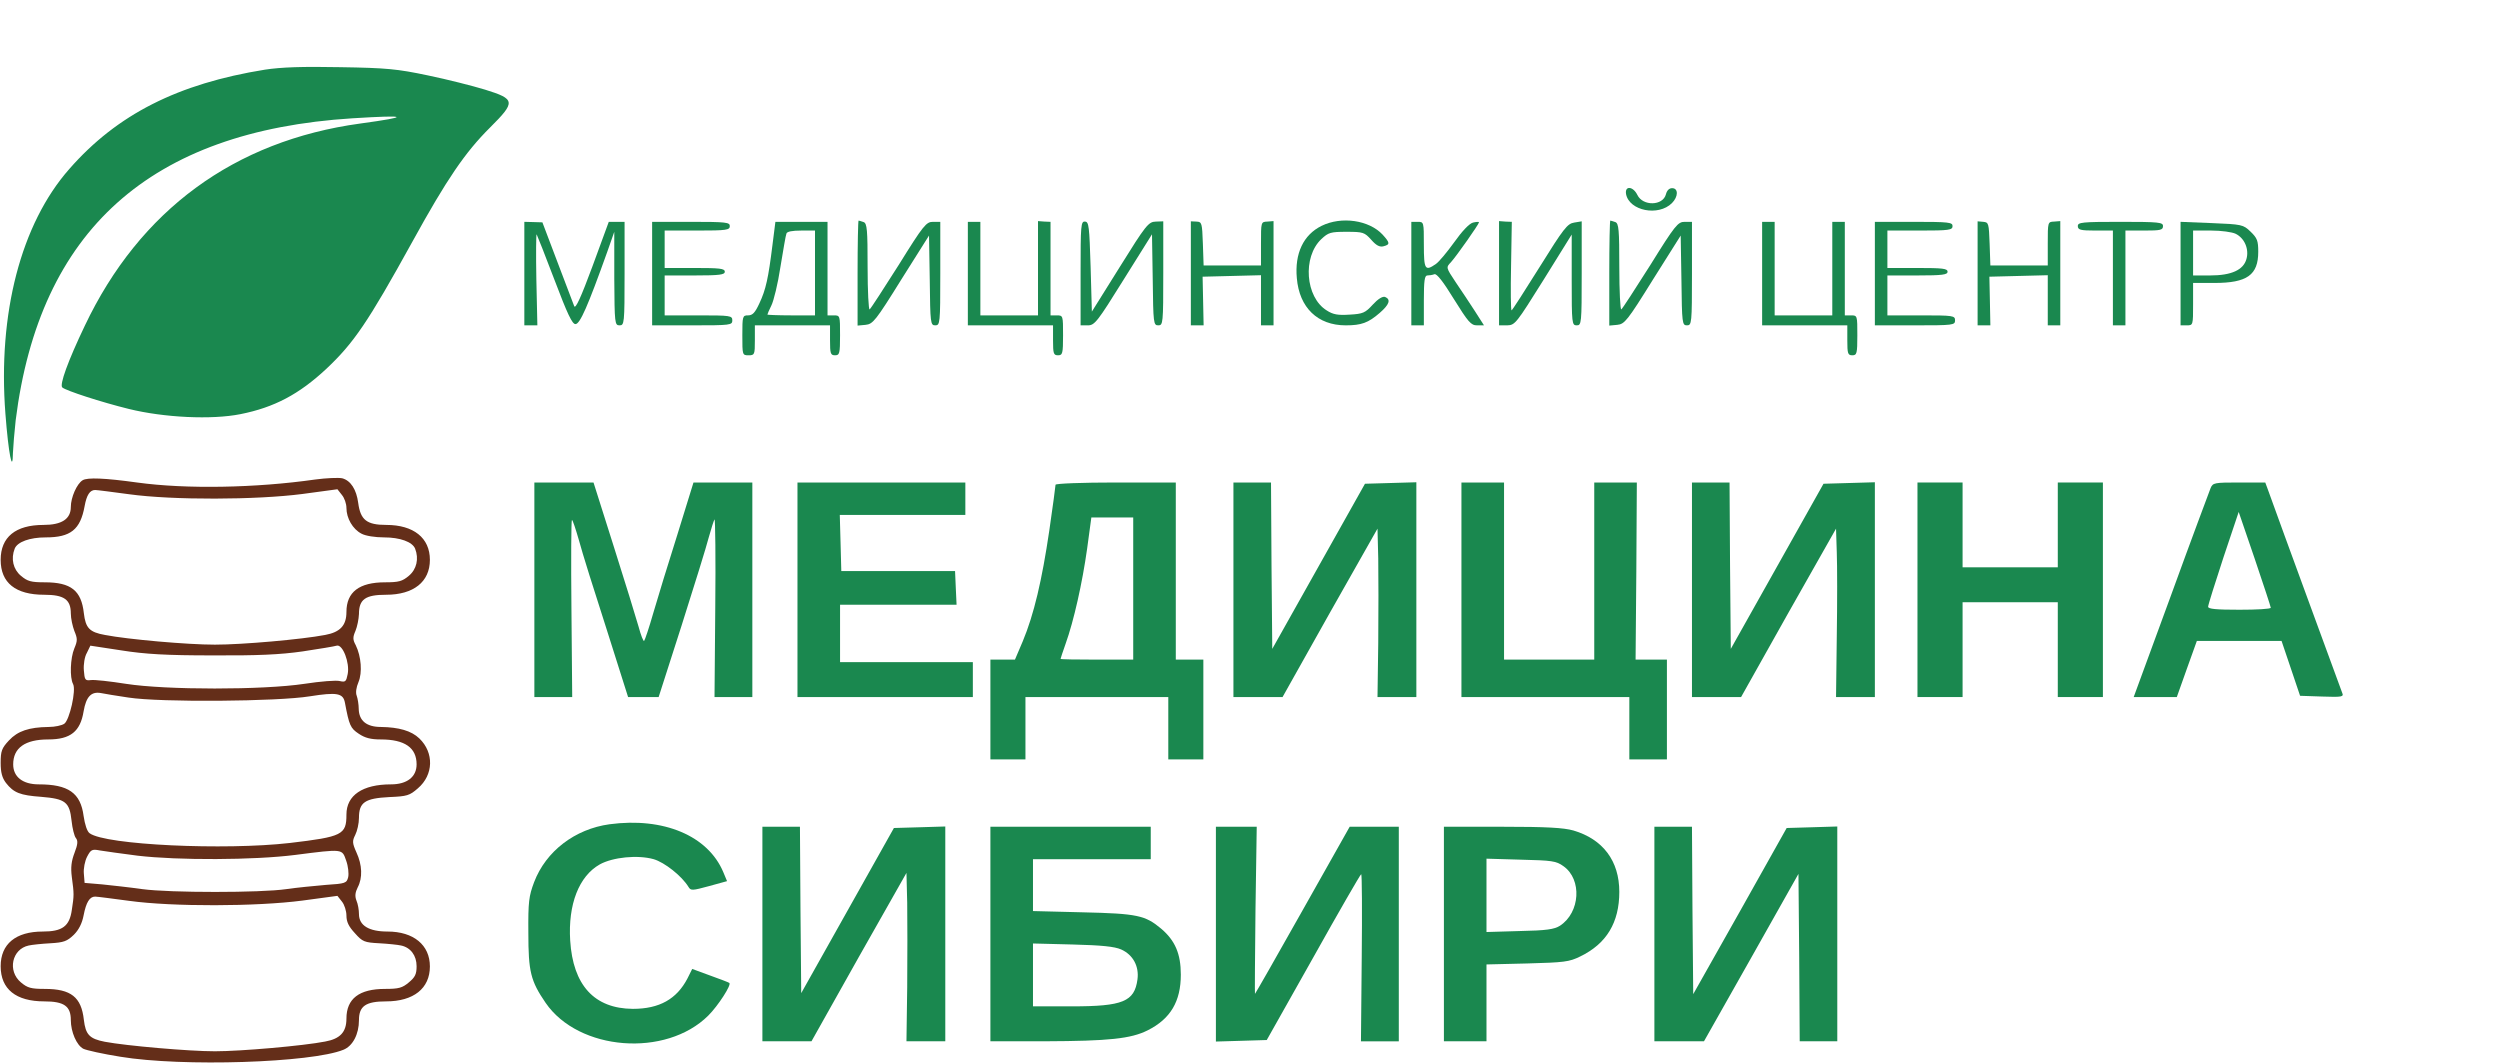
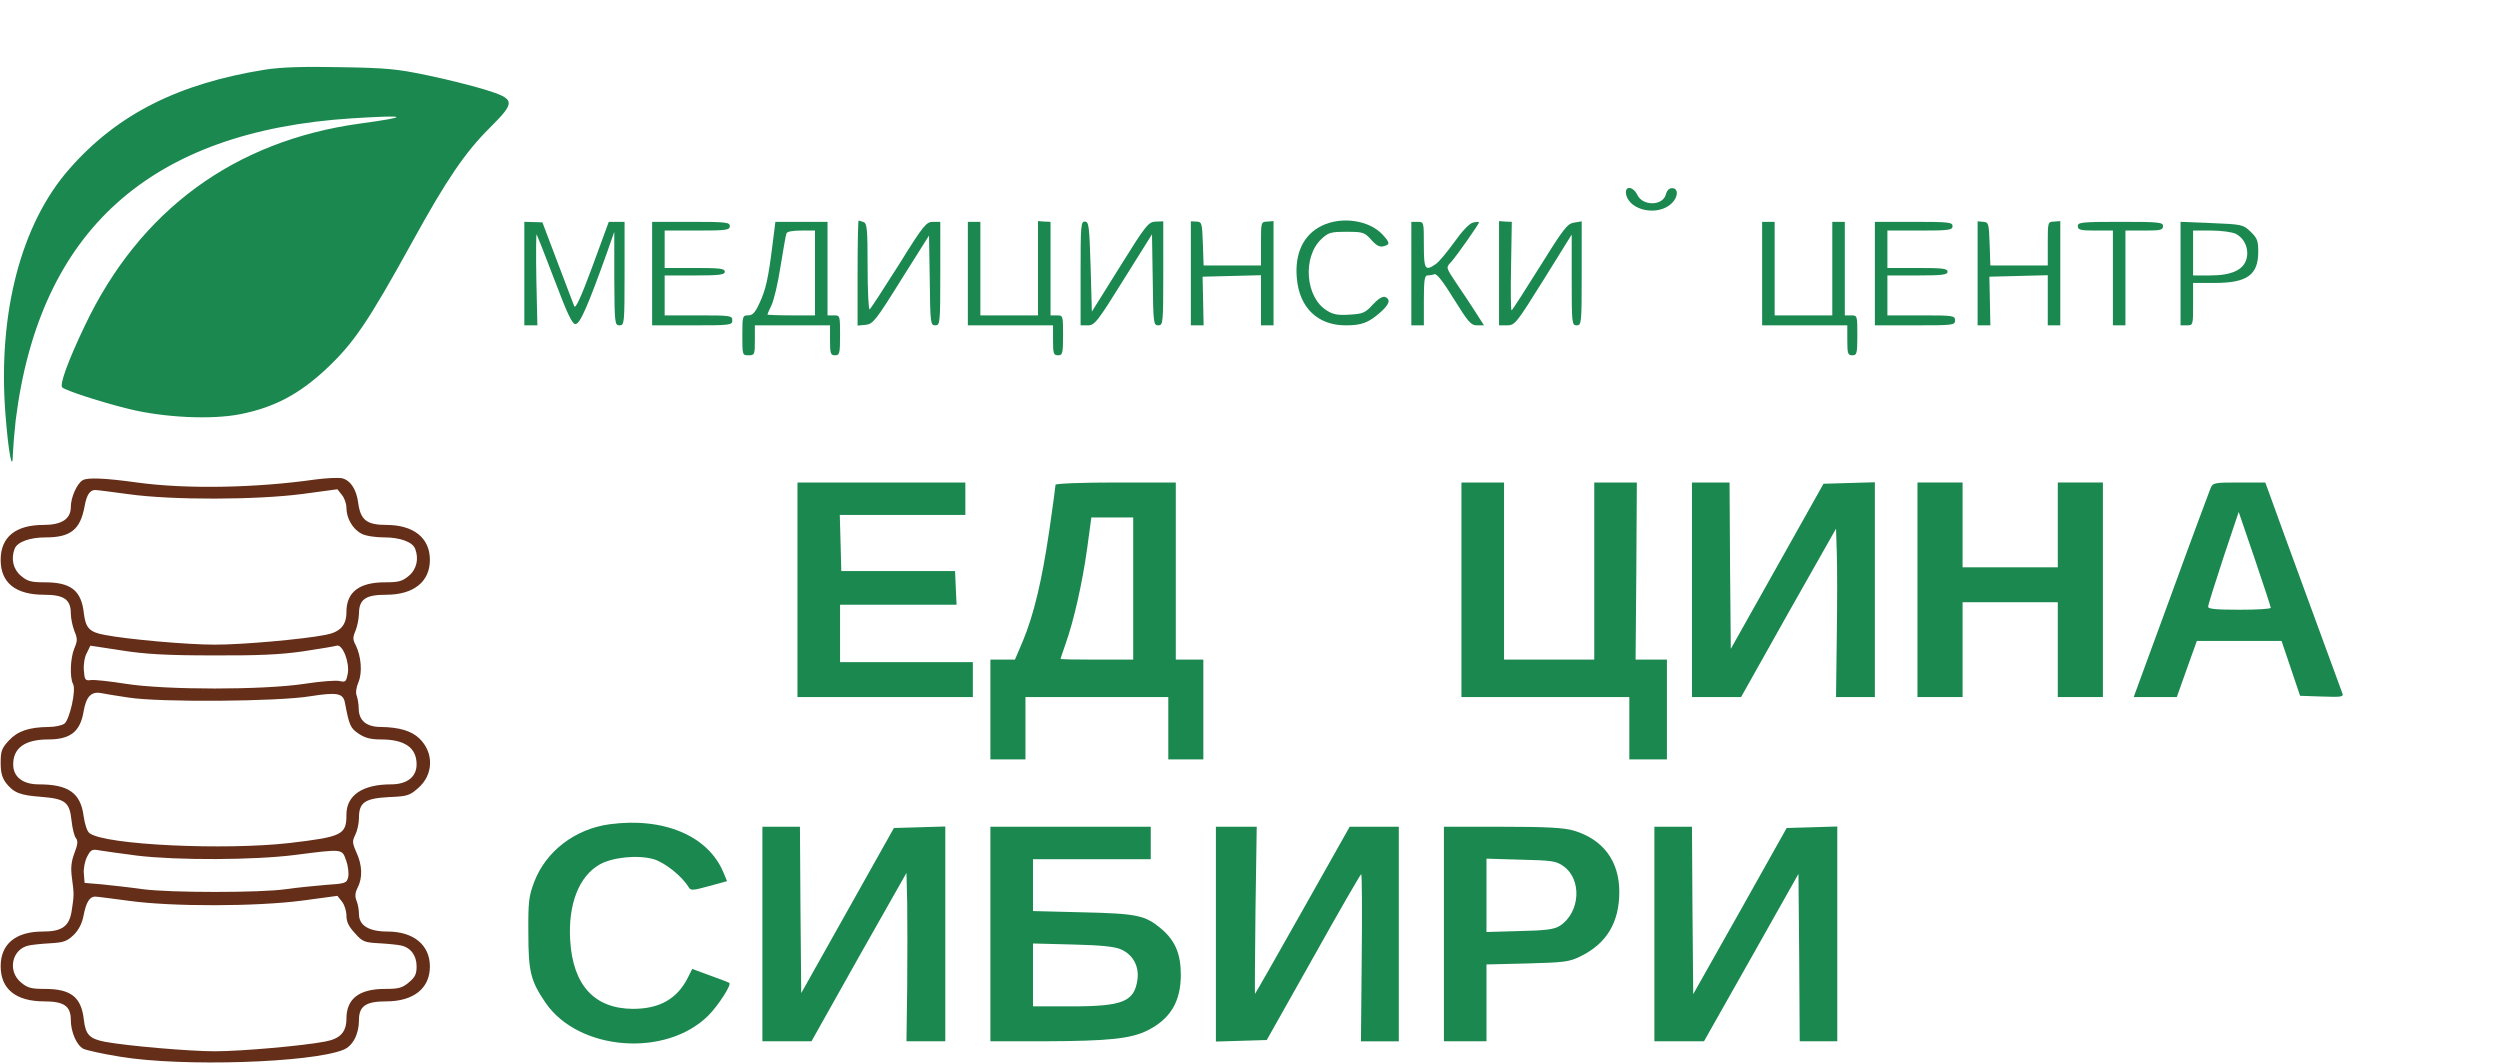
<svg xmlns="http://www.w3.org/2000/svg" viewBox="0 0 94 40" fill="none">
  <path d="M9.964 2.619C6.695 3.145 4.406 4.298 2.607 6.353C0.788 8.416 -0.088 11.793 0.204 15.563C0.317 17.045 0.477 17.861 0.487 17.017C0.496 16.782 0.543 16.229 0.59 15.798C1.485 8.66 5.65 4.927 13.252 4.448C15.363 4.317 15.457 4.383 13.544 4.645C8.815 5.293 5.254 7.9 3.191 12.243C2.55 13.584 2.23 14.475 2.343 14.569C2.484 14.691 3.812 15.122 4.839 15.375C6.168 15.704 7.967 15.788 9.041 15.572C10.313 15.319 11.246 14.822 12.263 13.875C13.3 12.899 13.827 12.13 15.504 9.091C16.804 6.728 17.492 5.724 18.425 4.796C19.395 3.829 19.386 3.726 18.236 3.37C17.775 3.229 16.814 2.985 16.088 2.835C14.929 2.591 14.534 2.554 12.791 2.526C11.368 2.498 10.577 2.526 9.964 2.619Z" fill="#1A884F" />
  <path d="M61.14 7.3C61.263 7.928 62.355 8.144 62.864 7.638C63.109 7.394 63.109 7.075 62.873 7.075C62.761 7.075 62.676 7.159 62.638 7.309C62.525 7.741 61.771 7.76 61.564 7.328C61.404 7 61.084 6.972 61.14 7.3Z" fill="#1A884F" />
  <path d="M19.715 10.282V12.233H19.96H20.205L20.167 10.508C20.149 9.56 20.158 8.791 20.177 8.81C20.196 8.838 20.497 9.598 20.846 10.517C21.336 11.811 21.515 12.186 21.637 12.186C21.807 12.186 22.099 11.521 22.834 9.466L23.097 8.716V10.47C23.107 12.168 23.116 12.233 23.295 12.233C23.474 12.233 23.484 12.168 23.484 10.282V8.341H23.192H22.89L22.278 10.01C21.844 11.183 21.637 11.633 21.59 11.511C21.552 11.417 21.27 10.667 20.959 9.851L20.394 8.36L20.054 8.35L19.715 8.341V10.282Z" fill="#1A884F" />
  <path d="M24.52 10.282V12.233H26.027C27.469 12.233 27.535 12.224 27.535 12.046C27.535 11.868 27.469 11.858 26.263 11.858H24.991V11.108V10.357H26.122C27.064 10.357 27.252 10.329 27.252 10.217C27.252 10.095 27.064 10.076 26.122 10.076H24.991V9.373V8.669H26.216C27.318 8.669 27.441 8.65 27.441 8.5C27.441 8.36 27.309 8.341 25.98 8.341H24.52V10.282Z" fill="#1A884F" />
  <path d="M29.042 9.232C28.892 10.442 28.797 10.892 28.552 11.408C28.392 11.755 28.298 11.858 28.128 11.858C27.921 11.858 27.912 11.886 27.912 12.608C27.912 13.349 27.912 13.359 28.147 13.359C28.373 13.359 28.383 13.331 28.383 12.796V12.233H29.796H31.209V12.796C31.209 13.293 31.228 13.359 31.398 13.359C31.567 13.359 31.586 13.293 31.586 12.608C31.586 11.867 31.586 11.858 31.351 11.858H31.115V10.095V8.341H30.135H29.155L29.042 9.232ZM30.644 10.264V11.858H29.749C29.259 11.858 28.854 11.839 28.854 11.83C28.854 11.811 28.92 11.652 29.005 11.483C29.09 11.314 29.25 10.667 29.344 10.038C29.448 9.419 29.541 8.847 29.57 8.782C29.589 8.707 29.787 8.669 30.126 8.669H30.644V10.264Z" fill="#1A884F" />
  <path d="M32.245 10.273V12.242L32.547 12.214C32.82 12.186 32.924 12.064 33.885 10.517L34.931 8.857L34.959 10.545C34.977 12.158 34.987 12.233 35.166 12.233C35.345 12.233 35.355 12.167 35.355 10.282V8.341H35.081C34.827 8.341 34.723 8.463 33.791 9.963C33.225 10.854 32.735 11.614 32.698 11.633C32.66 11.661 32.622 10.948 32.622 10.048C32.622 8.641 32.603 8.397 32.471 8.35C32.387 8.322 32.302 8.294 32.283 8.294C32.264 8.294 32.245 9.185 32.245 10.273Z" fill="#1A884F" />
  <path d="M36.391 10.282V12.233H37.992H39.594V12.796C39.594 13.293 39.613 13.359 39.782 13.359C39.952 13.359 39.971 13.293 39.971 12.608C39.971 11.867 39.971 11.858 39.735 11.858H39.5V10.095V8.341L39.264 8.331L39.029 8.313V10.085V11.858H37.945H36.862V10.095V8.341H36.626H36.391V10.282Z" fill="#1A884F" />
  <path d="M40.63 10.273V12.233H40.904C41.158 12.233 41.261 12.102 42.241 10.526L43.315 8.81L43.343 10.526C43.362 12.158 43.372 12.233 43.551 12.233C43.73 12.233 43.739 12.168 43.739 10.273V8.322L43.456 8.332C43.184 8.341 43.089 8.453 42.109 10.029L41.054 11.717L41.007 10.029C40.96 8.51 40.941 8.341 40.8 8.332C40.64 8.313 40.63 8.463 40.63 10.273Z" fill="#1A884F" />
  <path d="M44.776 10.273V12.233H45.02H45.256L45.237 11.314L45.218 10.404L46.321 10.376L47.413 10.348V11.295V12.233H47.649H47.885V10.273V8.313L47.649 8.332C47.413 8.341 47.413 8.35 47.413 9.157V9.982H46.33H45.256L45.228 9.157C45.2 8.388 45.19 8.341 44.992 8.332L44.776 8.322V10.273Z" fill="#1A884F" />
  <path d="M49.694 8.491C49.006 8.829 48.676 9.532 48.761 10.461C48.855 11.567 49.543 12.233 50.598 12.233C51.191 12.233 51.446 12.14 51.879 11.764C52.246 11.445 52.303 11.258 52.077 11.164C51.983 11.136 51.813 11.239 51.615 11.455C51.333 11.764 51.248 11.802 50.748 11.83C50.306 11.858 50.127 11.83 49.882 11.671C49.081 11.173 48.968 9.663 49.684 8.988C49.948 8.744 50.023 8.716 50.626 8.716C51.257 8.716 51.304 8.735 51.559 9.016C51.747 9.232 51.879 9.298 52.02 9.26C52.275 9.194 52.265 9.129 51.983 8.819C51.474 8.275 50.438 8.125 49.694 8.491Z" fill="#1A884F" />
  <path d="M53.066 10.282V12.233H53.302H53.537V11.295C53.537 10.545 53.566 10.357 53.669 10.357C53.745 10.357 53.858 10.339 53.933 10.311C54.018 10.273 54.272 10.601 54.668 11.248C55.205 12.111 55.309 12.233 55.535 12.233H55.798L55.45 11.689C55.261 11.399 54.941 10.911 54.734 10.611C54.366 10.057 54.366 10.057 54.555 9.86C54.781 9.607 55.61 8.425 55.61 8.36C55.61 8.332 55.506 8.341 55.384 8.369C55.242 8.407 54.969 8.697 54.677 9.11C54.413 9.476 54.102 9.851 53.989 9.926C53.584 10.207 53.537 10.142 53.537 9.204C53.537 8.341 53.537 8.341 53.302 8.341H53.066V10.282Z" fill="#1A884F" />
  <path d="M56.364 10.273V12.233H56.675C56.967 12.224 57.014 12.158 58.041 10.517L59.096 8.819V10.526C59.096 12.168 59.105 12.233 59.284 12.233C59.463 12.233 59.472 12.168 59.472 10.282V8.322L59.19 8.369C58.935 8.407 58.794 8.585 57.89 10.039C57.334 10.93 56.863 11.661 56.835 11.671C56.806 11.671 56.797 10.92 56.816 10.01L56.844 8.341L56.608 8.332L56.364 8.313V10.273Z" fill="#1A884F" />
-   <path d="M60.509 10.273V12.242L60.81 12.214C61.084 12.186 61.187 12.064 62.148 10.517L63.194 8.857L63.222 10.545C63.241 12.158 63.251 12.233 63.429 12.233C63.608 12.233 63.618 12.167 63.618 10.282V8.341H63.344C63.09 8.341 62.986 8.463 62.054 9.963C61.489 10.854 60.999 11.614 60.961 11.633C60.923 11.661 60.886 10.948 60.886 10.048C60.886 8.641 60.867 8.397 60.735 8.35C60.65 8.322 60.566 8.294 60.547 8.294C60.528 8.294 60.509 9.185 60.509 10.273Z" fill="#1A884F" />
  <path d="M66.256 10.282V12.233H67.857H69.459V12.796C69.459 13.293 69.478 13.359 69.647 13.359C69.817 13.359 69.836 13.293 69.836 12.608C69.836 11.867 69.836 11.858 69.6 11.858H69.365V10.095V8.341H69.129H68.894V10.095V11.858H67.81H66.727V10.095V8.341H66.491H66.256V10.282Z" fill="#1A884F" />
  <path d="M70.495 10.282V12.233H72.003C73.444 12.233 73.51 12.224 73.51 12.046C73.51 11.868 73.444 11.858 72.238 11.858H70.966V11.108V10.357H72.097C73.039 10.357 73.228 10.329 73.228 10.217C73.228 10.095 73.039 10.076 72.097 10.076H70.966V9.373V8.669H72.191C73.293 8.669 73.416 8.65 73.416 8.5C73.416 8.36 73.284 8.341 71.956 8.341H70.495V10.282Z" fill="#1A884F" />
  <path d="M74.358 10.282V12.233H74.603H74.838L74.82 11.314L74.801 10.404L75.903 10.376L76.996 10.348V11.295V12.233H77.231H77.467V10.273V8.313L77.231 8.332C76.996 8.341 76.996 8.35 76.996 9.157V9.982H75.912H74.838L74.81 9.166C74.782 8.397 74.772 8.36 74.575 8.341L74.358 8.322V10.282Z" fill="#1A884F" />
  <path d="M78.126 8.5C78.126 8.641 78.221 8.669 78.786 8.669H79.445V10.451V12.233H79.681H79.916V10.451V8.669H80.623C81.236 8.669 81.329 8.65 81.329 8.5C81.329 8.36 81.188 8.341 79.728 8.341C78.268 8.341 78.126 8.36 78.126 8.5Z" fill="#1A884F" />
  <path d="M81.989 10.282V12.233H82.225C82.46 12.233 82.46 12.224 82.46 11.436V10.639H83.261C84.495 10.639 84.91 10.339 84.91 9.466C84.91 9.054 84.872 8.951 84.618 8.707C84.344 8.444 84.297 8.435 83.157 8.388L81.989 8.341V10.282ZM84.062 8.791C84.401 8.96 84.57 9.373 84.467 9.738C84.354 10.151 83.901 10.357 83.101 10.357H82.46V9.513V8.669H83.148C83.515 8.669 83.93 8.725 84.062 8.791Z" fill="#1A884F" />
  <path d="M3.106 18.058C2.889 18.19 2.663 18.706 2.663 19.062C2.663 19.512 2.324 19.737 1.636 19.737C0.581 19.737 0.025 20.197 0.025 21.05C0.025 21.913 0.581 22.363 1.664 22.363C2.409 22.363 2.663 22.542 2.663 23.067C2.663 23.255 2.729 23.545 2.795 23.723C2.917 24.014 2.917 24.089 2.795 24.38C2.644 24.736 2.616 25.477 2.748 25.721C2.87 25.947 2.616 27.072 2.418 27.212C2.324 27.278 2.06 27.334 1.825 27.334C1.09 27.344 0.666 27.485 0.336 27.841C0.063 28.132 0.025 28.244 0.025 28.685C0.025 29.051 0.082 29.248 0.223 29.436C0.515 29.811 0.76 29.904 1.551 29.961C2.465 30.036 2.616 30.158 2.691 30.861C2.72 31.142 2.795 31.443 2.852 31.509C2.936 31.611 2.927 31.743 2.804 32.062C2.682 32.381 2.654 32.615 2.701 32.981C2.786 33.609 2.786 33.666 2.701 34.21C2.616 34.829 2.343 35.026 1.608 35.026C0.59 35.026 0.025 35.495 0.025 36.33C0.025 37.192 0.6 37.652 1.664 37.652C2.409 37.652 2.663 37.83 2.663 38.355C2.663 38.796 2.88 39.303 3.134 39.434C3.247 39.49 3.878 39.631 4.528 39.734C6.855 40.119 11.717 39.959 12.913 39.471C13.262 39.331 13.497 38.89 13.497 38.355C13.497 37.83 13.752 37.652 14.515 37.652C15.551 37.652 16.164 37.164 16.164 36.339C16.164 35.532 15.551 35.026 14.571 35.026C13.874 35.026 13.497 34.8 13.497 34.369C13.497 34.219 13.46 33.994 13.403 33.862C13.337 33.694 13.356 33.553 13.45 33.365C13.639 33.009 13.62 32.521 13.403 32.053C13.243 31.696 13.243 31.621 13.356 31.396C13.431 31.246 13.497 30.965 13.497 30.749C13.497 30.167 13.723 30.017 14.637 29.97C15.306 29.942 15.4 29.914 15.711 29.642C16.305 29.136 16.324 28.301 15.768 27.766C15.466 27.475 14.995 27.344 14.326 27.334C13.78 27.334 13.497 27.1 13.488 26.65C13.488 26.491 13.45 26.265 13.413 26.162C13.365 26.049 13.394 25.843 13.479 25.646C13.629 25.29 13.582 24.68 13.375 24.258C13.262 24.052 13.262 23.958 13.365 23.723C13.431 23.564 13.488 23.283 13.497 23.086C13.497 22.532 13.742 22.363 14.515 22.363C15.551 22.363 16.164 21.876 16.164 21.05C16.164 20.225 15.551 19.737 14.524 19.737C13.789 19.737 13.554 19.55 13.469 18.912C13.403 18.405 13.186 18.068 12.866 17.983C12.725 17.955 12.263 17.974 11.849 18.03C9.616 18.349 6.997 18.396 5.16 18.143C3.944 17.974 3.285 17.946 3.106 18.058ZM4.858 18.584C6.488 18.809 9.644 18.799 11.368 18.574L12.687 18.396L12.857 18.612C12.951 18.724 13.026 18.94 13.026 19.099C13.026 19.484 13.262 19.897 13.592 20.066C13.742 20.15 14.11 20.206 14.44 20.206C15.042 20.206 15.504 20.375 15.608 20.628C15.758 21.013 15.664 21.407 15.372 21.651C15.127 21.857 14.995 21.895 14.477 21.895C13.507 21.895 13.026 22.26 13.026 23.011C13.026 23.517 12.791 23.77 12.226 23.874C11.349 24.042 9.117 24.239 8.08 24.239C7.044 24.239 4.811 24.042 3.944 23.874C3.36 23.77 3.219 23.611 3.153 23.058C3.059 22.204 2.672 21.895 1.683 21.895C1.165 21.895 1.033 21.857 0.788 21.651C0.496 21.407 0.402 21.013 0.553 20.628C0.656 20.375 1.118 20.206 1.721 20.206C2.654 20.206 3.021 19.915 3.181 19.034C3.257 18.612 3.379 18.424 3.577 18.424C3.652 18.424 4.227 18.499 4.858 18.584ZM7.986 24.643C9.682 24.652 10.53 24.615 11.378 24.493C11.999 24.399 12.574 24.305 12.659 24.277C12.885 24.211 13.158 24.924 13.073 25.346C13.017 25.628 12.989 25.656 12.781 25.609C12.649 25.571 12.056 25.618 11.444 25.712C9.889 25.947 6.243 25.947 4.736 25.712C4.142 25.618 3.549 25.552 3.417 25.571C3.2 25.599 3.181 25.562 3.153 25.206C3.134 24.99 3.181 24.69 3.266 24.549L3.398 24.277L4.566 24.455C5.452 24.596 6.262 24.643 7.986 24.643ZM4.83 26.228C6.036 26.415 10.454 26.378 11.651 26.181C12.668 26.021 12.904 26.059 12.97 26.425C13.13 27.278 13.177 27.381 13.488 27.588C13.723 27.747 13.94 27.803 14.317 27.803C15.221 27.803 15.664 28.113 15.664 28.741C15.664 29.21 15.306 29.492 14.703 29.492C13.629 29.492 13.026 29.904 13.026 30.627C13.026 31.387 12.876 31.462 10.897 31.696C8.448 31.977 3.963 31.771 3.37 31.33C3.275 31.265 3.191 31.002 3.144 30.683C3.03 29.811 2.569 29.492 1.457 29.492C0.854 29.492 0.496 29.21 0.496 28.741C0.496 28.122 0.939 27.803 1.815 27.803C2.654 27.803 3.021 27.503 3.144 26.744C3.238 26.2 3.426 25.993 3.794 26.059C3.925 26.087 4.387 26.162 4.83 26.228ZM5.178 32.174C6.686 32.352 9.55 32.343 11.095 32.146C12.923 31.912 12.857 31.912 13.017 32.362C13.092 32.568 13.121 32.85 13.092 32.981C13.036 33.206 12.989 33.225 12.254 33.272C11.82 33.309 11.152 33.375 10.765 33.431C9.804 33.572 6.394 33.572 5.348 33.431C4.886 33.365 4.208 33.291 3.841 33.253L3.181 33.197L3.153 32.85C3.134 32.662 3.191 32.371 3.275 32.212C3.417 31.94 3.464 31.921 3.756 31.977C3.935 32.005 4.576 32.099 5.178 32.174ZM4.858 33.872C6.488 34.097 9.644 34.088 11.368 33.862L12.687 33.684L12.857 33.9C12.951 34.013 13.026 34.257 13.026 34.425C13.026 34.66 13.111 34.838 13.347 35.091C13.629 35.41 13.705 35.438 14.261 35.467C14.59 35.485 14.958 35.523 15.08 35.551C15.438 35.626 15.664 35.926 15.664 36.33C15.664 36.63 15.608 36.742 15.372 36.939C15.127 37.145 14.995 37.183 14.477 37.183C13.507 37.183 13.026 37.549 13.026 38.299C13.026 38.806 12.791 39.059 12.226 39.162C11.415 39.322 9.06 39.528 8.08 39.528C7.1 39.528 4.745 39.322 3.944 39.171C3.36 39.059 3.219 38.899 3.153 38.346C3.059 37.492 2.672 37.183 1.683 37.183C1.165 37.183 1.033 37.145 0.788 36.939C0.27 36.508 0.449 35.682 1.08 35.551C1.203 35.523 1.561 35.485 1.891 35.467C2.399 35.438 2.522 35.392 2.776 35.148C2.965 34.96 3.087 34.716 3.144 34.416C3.238 33.928 3.37 33.712 3.577 33.712C3.652 33.712 4.227 33.788 4.858 33.872Z" fill="#642E19" />
-   <path d="M20.092 22.175V26.209H20.799H21.515L21.486 22.879C21.468 21.05 21.477 19.549 21.505 19.549C21.534 19.549 21.647 19.896 21.769 20.318C21.882 20.75 22.353 22.25 22.805 23.648L23.616 26.209H24.19H24.765L25.632 23.507C26.103 22.025 26.564 20.543 26.649 20.206C26.744 19.868 26.838 19.568 26.866 19.53C26.894 19.493 26.913 20.984 26.894 22.832L26.866 26.209H27.582H28.288V22.175V18.142H27.186H26.075L25.472 20.093C25.133 21.162 24.727 22.485 24.567 23.038C24.407 23.601 24.247 24.07 24.219 24.098C24.19 24.126 24.096 23.882 24.011 23.564C23.917 23.235 23.503 21.885 23.079 20.553L22.316 18.142H21.204H20.092V22.175Z" fill="#1A884F" />
  <path d="M29.985 22.175V26.209H33.282H36.579V25.552V24.895H34.083H31.586V23.817V22.738H33.781H35.967L35.938 22.11L35.91 21.472H33.772H31.633L31.605 20.412L31.576 19.362H33.941H36.297V18.752V18.142H33.141H29.985V22.175Z" fill="#1A884F" />
  <path d="M39.688 18.227C39.688 18.274 39.584 19.052 39.453 19.953C39.179 21.81 38.878 23.104 38.454 24.117L38.162 24.802H37.7H37.239V26.678V28.553H37.898H38.557V27.381V26.209H41.243H43.928V27.381V28.553H44.587H45.246V26.678V24.802H44.728H44.21V21.472V18.142H41.949C40.706 18.142 39.688 18.18 39.688 18.227ZM42.609 22.129V24.802H41.243C40.489 24.802 39.877 24.792 39.877 24.774C39.877 24.764 39.961 24.502 40.065 24.211C40.376 23.348 40.696 21.913 40.875 20.637L41.035 19.456H41.827H42.609V22.129Z" fill="#1A884F" />
-   <path d="M46.377 22.175V26.209H47.3H48.224L50.004 23.038L51.794 19.877L51.822 21.003C51.832 21.622 51.832 23.048 51.822 24.173L51.794 26.209H52.529H53.255V22.175V18.133L52.294 18.161L51.323 18.189L49.58 21.294L47.837 24.398L47.809 21.275L47.79 18.142H47.084H46.377V22.175Z" fill="#1A884F" />
  <path d="M54.95 22.176V26.209H58.106H61.263V27.381V28.553H61.969H62.676V26.678V24.802H62.092H61.498L61.526 21.472L61.545 18.142H60.745H59.944V21.472V24.802H58.248H56.552V21.472V18.142H55.751H54.95V22.176Z" fill="#1A884F" />
  <path d="M63.618 22.175V26.209H64.541H65.465L67.245 23.038L69.035 19.877L69.063 20.769C69.082 21.256 69.082 22.682 69.063 23.939L69.035 26.209H69.77H70.495V22.175V18.133L69.534 18.161L68.564 18.189L66.821 21.294L65.078 24.398L65.05 21.275L65.031 18.142H64.325H63.618V22.175Z" fill="#1A884F" />
  <path d="M72.097 22.175V26.209H72.945H73.793V24.426V22.644H75.583H77.373V24.426V26.209H78.221H79.069V22.175V18.142H78.221H77.373V19.737V21.331H75.583H73.793V19.737V18.142H72.945H72.097V22.175Z" fill="#1A884F" />
  <path d="M83.12 18.349C83.073 18.471 82.394 20.281 81.631 22.382L80.227 26.209H81.037H81.848L82.225 25.149L82.602 24.098H84.194H85.786L86.135 25.13L86.483 26.162L87.312 26.19C88.075 26.218 88.132 26.199 88.066 26.049C88.019 25.918 85.767 19.793 85.268 18.396L85.174 18.142H84.194C83.261 18.142 83.204 18.152 83.12 18.349ZM85.381 22.851C85.381 22.898 84.853 22.926 84.203 22.926C83.327 22.926 83.025 22.898 83.025 22.813C83.025 22.748 83.289 21.913 83.6 20.965L84.175 19.249L84.778 21.012C85.108 21.988 85.381 22.813 85.381 22.851Z" fill="#1A884F" />
  <path d="M22.919 30.992C21.618 31.171 20.526 32.005 20.083 33.168C19.885 33.694 19.857 33.909 19.866 35.072C19.866 36.535 19.951 36.883 20.516 37.708C21.76 39.518 25.038 39.771 26.631 38.186C26.998 37.821 27.516 37.023 27.422 36.958C27.403 36.939 27.083 36.817 26.715 36.685L26.027 36.432L25.849 36.789C25.444 37.567 24.793 37.933 23.795 37.933C22.344 37.923 21.543 37.042 21.439 35.363C21.355 34.003 21.769 32.943 22.551 32.502C23.041 32.23 23.974 32.136 24.577 32.305C24.991 32.427 25.632 32.934 25.886 33.346C25.971 33.496 26.037 33.487 26.659 33.318L27.337 33.131L27.196 32.793C26.621 31.424 24.953 30.72 22.919 30.992Z" fill="#1A884F" />
  <path d="M28.666 35.119V39.152H29.589H30.512L32.292 35.982L34.083 32.821L34.111 33.947C34.12 34.566 34.12 35.991 34.111 37.117L34.083 39.152H34.818H35.543V35.119V31.076L34.582 31.105L33.611 31.133L31.869 34.237L30.126 37.342L30.098 34.218L30.078 31.086H29.372H28.666V35.119Z" fill="#1A884F" />
  <path d="M37.239 35.119V39.152H39.292C41.685 39.143 42.524 39.058 43.155 38.739C44.013 38.308 44.399 37.651 44.399 36.648C44.399 35.86 44.182 35.363 43.664 34.922C43.061 34.416 42.769 34.35 40.706 34.303L38.84 34.256V33.281V32.305H41.054H43.268V31.695V31.086H40.254H37.239V35.119ZM42.157 35.7C42.599 35.898 42.835 36.329 42.769 36.826C42.656 37.661 42.222 37.839 40.3 37.839H38.84V36.657V35.475L40.329 35.513C41.412 35.541 41.902 35.588 42.157 35.7Z" fill="#1A884F" />
  <path d="M45.718 35.119V39.162L46.678 39.134L47.63 39.105L49.383 35.992C50.343 34.275 51.154 32.868 51.182 32.868C51.21 32.868 51.219 34.285 51.201 36.01L51.172 39.153H51.889H52.595V35.119V31.086H51.672H50.748L48.977 34.228C48.007 35.954 47.197 37.37 47.187 37.37C47.178 37.37 47.187 35.954 47.206 34.228L47.253 31.086H46.481H45.718V35.119Z" fill="#1A884F" />
  <path d="M54.291 35.119V39.152H55.092H55.892V37.708V36.263L57.428 36.226C58.804 36.188 59.002 36.169 59.416 35.963C60.405 35.485 60.886 34.688 60.886 33.534C60.886 32.371 60.273 31.555 59.162 31.227C58.794 31.123 58.163 31.086 56.486 31.086H54.291V35.119ZM58.785 32.568C59.492 33.065 59.416 34.312 58.653 34.809C58.446 34.941 58.144 34.988 57.145 35.007L55.892 35.044V33.665V32.286L57.193 32.324C58.352 32.352 58.512 32.371 58.785 32.568Z" fill="#1A884F" />
  <path d="M62.205 35.119V39.152H63.137H64.07L65.851 36.001L67.622 32.858L67.65 36.001L67.669 39.152H68.376H69.082V35.119V31.076L68.13 31.105L67.179 31.133L65.427 34.256L63.665 37.38L63.637 34.237L63.618 31.086H62.911H62.205V35.119Z" fill="#1A884F" />
</svg>